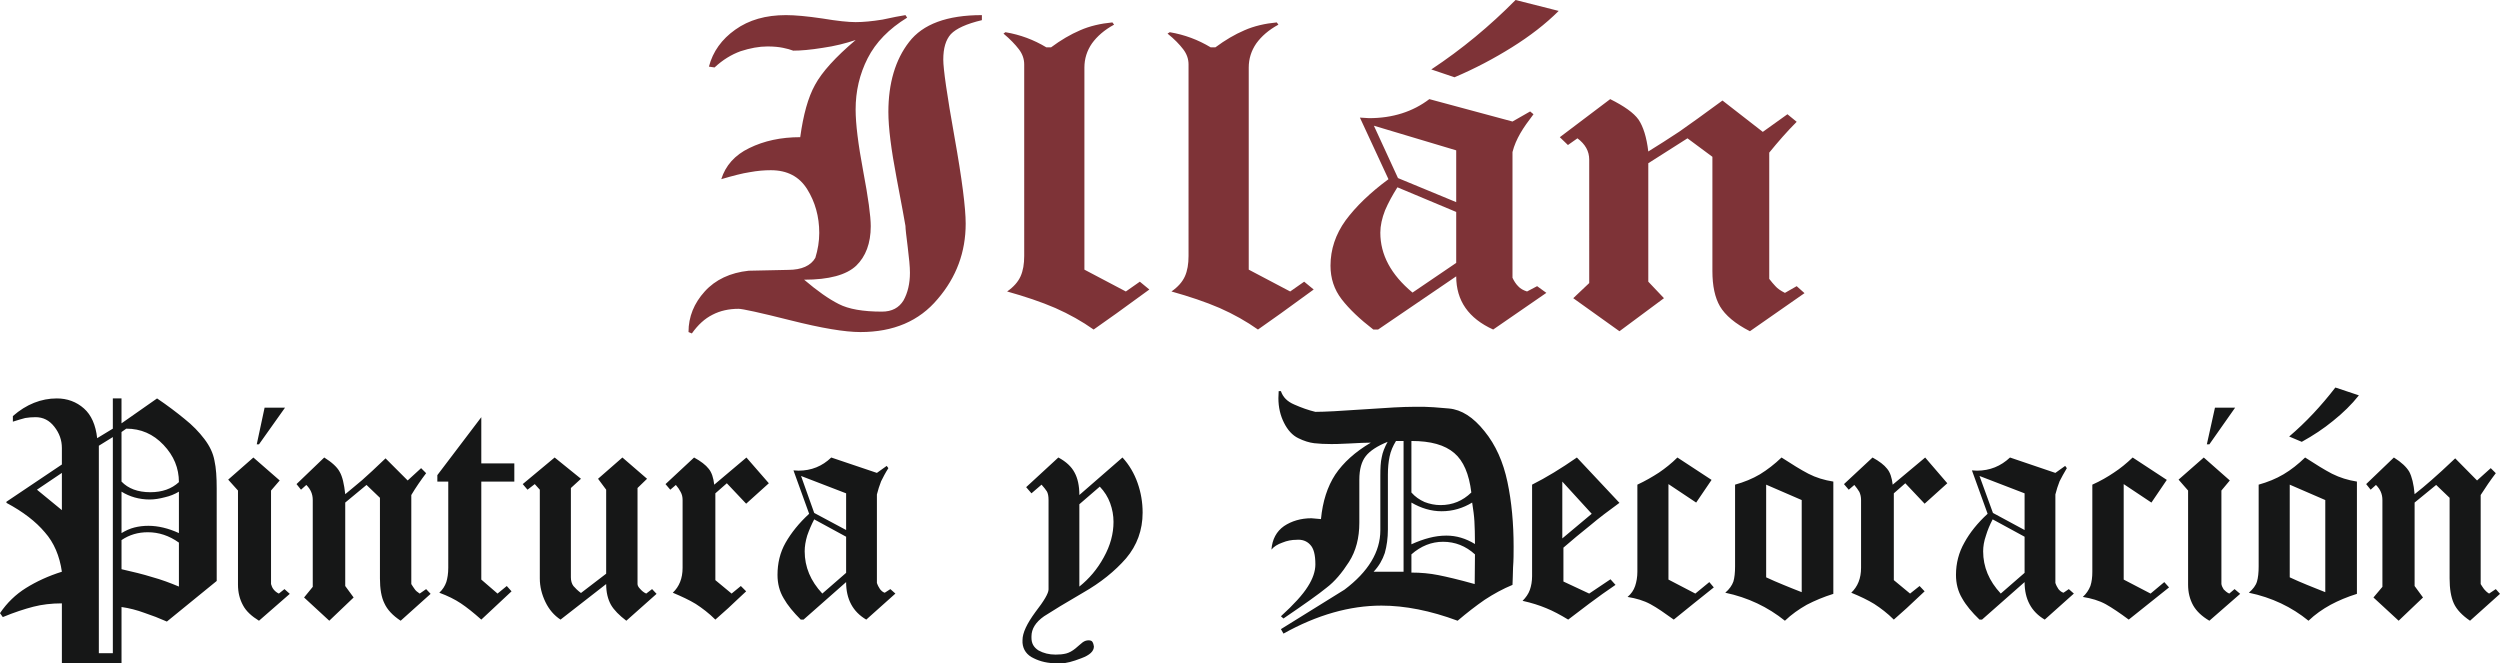
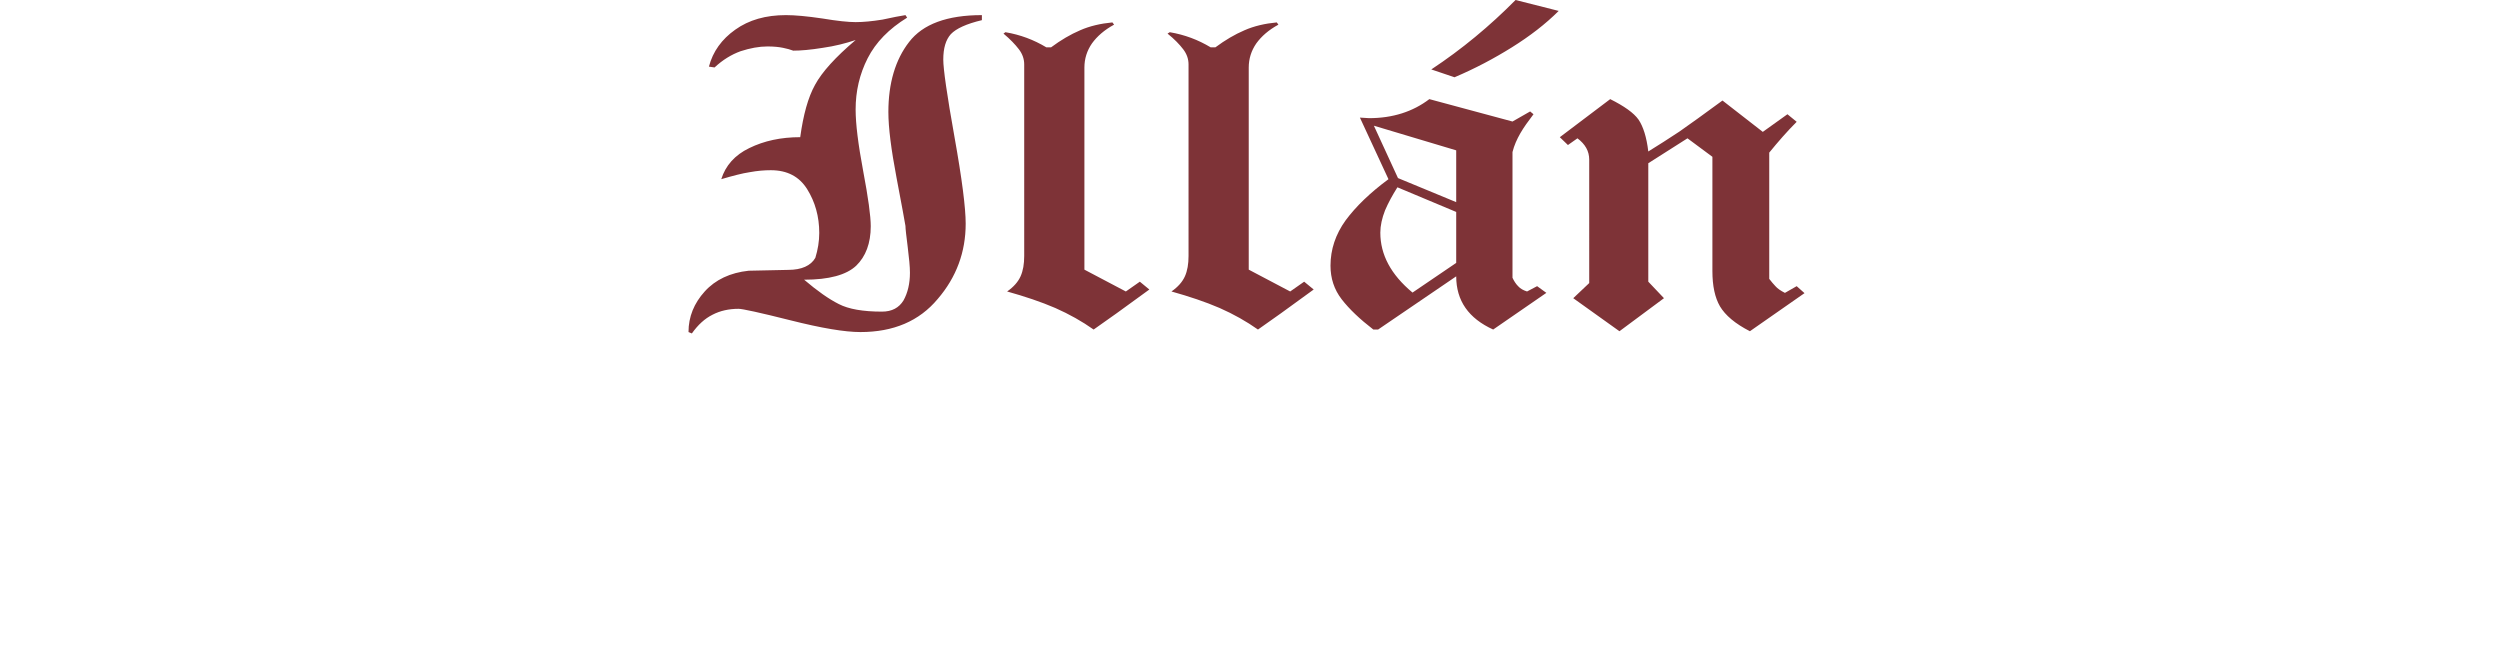
<svg xmlns="http://www.w3.org/2000/svg" version="1.1" id="Layer_1" x="0px" y="0px" width="294.89px" height="78.238px" viewBox="0 0 294.89 78.238" enable-background="new 0 0 294.89 78.238" xml:space="preserve">
  <g>
    <path fill-rule="evenodd" clip-rule="evenodd" fill="#7E3337" d="M115.823,2.377c-1.817,0.43-3.039,0.991-3.666,1.651   c-0.595,0.661-0.892,1.651-0.892,3.005c0,1.09,0.429,4.128,1.321,9.115c0.892,4.987,1.322,8.389,1.322,10.238   c0,3.336-1.09,6.309-3.303,8.884c-2.179,2.609-5.218,3.898-9.115,3.898c-1.849,0-4.59-0.463-8.256-1.388   c-3.666-0.925-5.68-1.354-6.11-1.354c-1.156,0-2.179,0.231-3.071,0.693c-0.924,0.462-1.718,1.189-2.444,2.213l-0.396-0.165   c0-1.817,0.66-3.402,1.916-4.79c1.255-1.387,3.005-2.212,5.185-2.444c1.52-0.033,3.071-0.066,4.657-0.099   c1.584,0,2.675-0.496,3.203-1.42c0.297-0.958,0.462-1.949,0.462-2.939c0-1.949-0.495-3.666-1.42-5.152   c-0.924-1.487-2.344-2.246-4.293-2.246c-0.759,0-1.585,0.066-2.477,0.231c-0.891,0.132-2.014,0.43-3.368,0.826   c0.496-1.585,1.585-2.841,3.302-3.666c1.75-0.858,3.732-1.288,6.011-1.288c0.363-2.642,0.924-4.69,1.75-6.176   c0.825-1.52,2.411-3.27,4.789-5.285c-1.189,0.396-2.477,0.727-3.897,0.925c-1.42,0.231-2.576,0.33-3.467,0.33   c-0.331-0.132-0.727-0.231-1.189-0.33c-0.462-0.099-1.09-0.166-1.85-0.166c-0.991,0-2.048,0.198-3.17,0.562   c-1.09,0.396-2.114,1.024-3.071,1.916L83.622,7.86c0.462-1.784,1.519-3.236,3.104-4.359c1.618-1.156,3.6-1.718,5.978-1.718   c1.09,0,2.51,0.133,4.293,0.396c1.783,0.298,3.071,0.43,3.93,0.43c0.892,0,1.949-0.099,3.17-0.297   c1.189-0.264,2.081-0.429,2.708-0.529l0.198,0.298c-2.146,1.321-3.699,2.906-4.657,4.789c-0.958,1.883-1.42,3.897-1.42,6.044   c0,1.684,0.297,4.095,0.892,7.266c0.594,3.137,0.892,5.317,0.892,6.506c0,2.014-0.594,3.567-1.717,4.656   c-1.156,1.09-3.204,1.651-6.143,1.651c1.552,1.321,2.906,2.279,4.095,2.874c1.156,0.595,2.84,0.892,5.086,0.892   c1.189,0,2.015-0.463,2.543-1.321c0.496-0.891,0.759-1.981,0.759-3.269c0-0.694-0.099-1.718-0.264-3.039   c-0.166-1.321-0.265-2.147-0.265-2.477c-0.066-0.462-0.43-2.378-1.057-5.713c-0.627-3.303-0.958-5.879-0.958-7.729   c0-3.401,0.826-6.176,2.444-8.256c1.618-2.114,4.491-3.171,8.587-3.171V2.377z M135.572,34.149   c-1.09,0.792-2.378,1.717-3.864,2.807c-1.486,1.057-2.378,1.684-2.708,1.916c-1.354-0.958-2.873-1.816-4.524-2.543   c-1.684-0.727-3.567-1.354-5.68-1.948c0.759-0.529,1.288-1.123,1.585-1.784c0.297-0.661,0.43-1.453,0.43-2.41V7.596   c0-0.627-0.198-1.222-0.627-1.783c-0.43-0.562-1.024-1.189-1.817-1.85l0.231-0.165c1.75,0.297,3.336,0.892,4.822,1.784h0.562   c1.156-0.859,2.279-1.52,3.435-2.015c1.123-0.495,2.411-0.792,3.798-0.924l0.198,0.264c-1.156,0.627-2.015,1.388-2.609,2.213   c-0.595,0.859-0.892,1.817-0.892,2.84v23.845l4.888,2.576l1.651-1.156L135.572,34.149z M154.958,34.149   c-1.09,0.792-2.378,1.717-3.865,2.807c-1.485,1.057-2.376,1.684-2.708,1.916c-1.354-0.958-2.873-1.816-4.524-2.543   c-1.685-0.727-3.567-1.354-5.68-1.948c0.759-0.529,1.288-1.123,1.585-1.784c0.297-0.661,0.429-1.453,0.429-2.41V7.596   c0-0.627-0.198-1.222-0.627-1.783c-0.429-0.562-1.023-1.189-1.85-1.85l0.265-0.165c1.75,0.297,3.335,0.892,4.821,1.784h0.562   c1.156-0.859,2.279-1.52,3.435-2.015c1.123-0.495,2.411-0.792,3.798-0.924l0.197,0.264c-1.155,0.627-2.014,1.388-2.608,2.213   c-0.594,0.859-0.892,1.817-0.892,2.84v23.845l4.888,2.576l1.651-1.156L154.958,34.149z M182.403,34.545l-6.274,4.326   c-2.907-1.321-4.36-3.402-4.36-6.275l-9.214,6.275h-0.562c-1.585-1.222-2.84-2.411-3.732-3.567c-0.891-1.156-1.32-2.477-1.32-3.963   c0-1.916,0.595-3.699,1.784-5.35c1.222-1.651,2.905-3.27,5.053-4.854l-3.369-7.266l1.09,0.066c2.773,0,5.151-0.759,7.101-2.245   l9.809,2.642l2.08-1.189l0.397,0.33c-0.628,0.826-1.156,1.553-1.553,2.246s-0.727,1.42-0.925,2.213v14.829   c0.165,0.363,0.396,0.727,0.66,0.991c0.265,0.297,0.628,0.495,1.058,0.627l1.188-0.627L182.403,34.545z M171.768,23.844v-6.11   l-9.71-2.906l2.842,6.176L171.768,23.844z M171.768,31.011V25l-6.935-2.907c-0.563,0.892-1.057,1.784-1.454,2.708   c-0.363,0.925-0.561,1.817-0.561,2.642c0,2.609,1.255,4.954,3.798,7.068L171.768,31.011z M183.856,1.288   c-1.552,1.552-3.402,2.972-5.515,4.293c-2.114,1.321-4.36,2.51-6.771,3.533l-2.74-0.924c3.6-2.378,6.901-5.119,9.94-8.19   L183.856,1.288z M212.853,34.578l-6.44,4.492c-1.75-0.892-2.906-1.883-3.534-2.939c-0.594-1.024-0.891-2.411-0.891-4.162V18.495   l-2.94-2.18l-4.622,2.939v13.97l1.849,1.949l-5.251,3.897l-5.45-3.897l1.883-1.784V18.825c0-0.991-0.462-1.816-1.387-2.51   l-1.123,0.792l-0.958-0.924l5.945-4.491c1.65,0.825,2.773,1.618,3.336,2.41c0.561,0.826,0.957,2.081,1.156,3.766   c1.188-0.727,2.41-1.52,3.665-2.345c1.223-0.859,2.939-2.081,5.086-3.666l4.756,3.699l2.906-2.081l1.09,0.892   c-1.155,1.156-2.213,2.378-3.236,3.633v14.895c0.264,0.33,0.496,0.628,0.727,0.859c0.231,0.264,0.594,0.528,1.123,0.793   l1.387-0.793L212.853,34.578z" />
-     <path fill-rule="evenodd" clip-rule="evenodd" fill="#161717" d="M25.562,68.528l-5.878,4.789c-0.892-0.396-1.75-0.726-2.642-1.024   c-0.892-0.329-1.783-0.561-2.708-0.692v6.638H7.299V71.17c-1.222,0-2.345,0.134-3.369,0.397c-1.023,0.264-2.245,0.66-3.6,1.222   L0,72.326c0.826-1.222,1.85-2.212,3.071-2.972c1.222-0.76,2.642-1.42,4.228-1.916c-0.265-1.849-0.925-3.434-2.015-4.656   c-1.057-1.255-2.543-2.41-4.525-3.468v-0.132l6.54-4.393v-1.948c0-0.925-0.297-1.751-0.892-2.51   c-0.594-0.76-1.321-1.123-2.212-1.123c-0.429,0-0.826,0.033-1.222,0.099c-0.364,0.1-0.859,0.231-1.454,0.43v-0.66   c1.585-1.389,3.336-2.081,5.186-2.081c1.222,0,2.312,0.396,3.203,1.188c0.858,0.76,1.387,1.948,1.553,3.501l1.849-1.123v-3.566   h1.023v2.938l4.195-2.938c1.222,0.826,2.312,1.65,3.236,2.411c0.958,0.759,1.717,1.552,2.345,2.378   c0.627,0.824,1.024,1.65,1.189,2.543c0.198,0.892,0.264,1.98,0.264,3.269V68.528z M21.104,56.871c0-1.651-0.594-3.105-1.816-4.394   s-2.675-1.915-4.393-1.915l-0.562,0.396v5.846c0.792,0.826,1.916,1.255,3.402,1.255C19.122,58.06,20.245,57.664,21.104,56.871   L21.104,56.871z M7.299,60.174v-4.393l-2.939,1.981L7.299,60.174z M21.104,62.882v-4.888c-0.496,0.297-1.057,0.527-1.651,0.659   c-0.627,0.165-1.222,0.266-1.783,0.266c-1.255,0-2.378-0.331-3.336-0.925v4.888c0.496-0.297,0.991-0.529,1.52-0.661   c0.529-0.132,1.057-0.198,1.651-0.198C18.66,62.022,19.881,62.319,21.104,62.882L21.104,62.882z M13.31,77.049V51.554l-1.651,1.023   v24.472H13.31z M21.104,69.189v-5.185c-1.156-0.826-2.378-1.223-3.666-1.223c-1.156,0-2.179,0.298-3.104,0.925v3.435   c1.321,0.297,2.543,0.595,3.6,0.925C19.023,68.363,20.08,68.761,21.104,69.189L21.104,69.189z M33.62,48.086l-3.071,4.326h-0.264   l0.925-4.326H33.62z M34.182,70.049l-3.633,3.17c-0.858-0.528-1.519-1.123-1.882-1.816c-0.396-0.727-0.595-1.52-0.595-2.443v-0.728   v-10.37l-1.155-1.287l2.972-2.609l3.104,2.708l-1.023,1.188v11.031c0.066,0.198,0.132,0.429,0.297,0.627   c0.132,0.165,0.331,0.363,0.627,0.496l0.661-0.529L34.182,70.049z M50.794,70.049l-3.533,3.17   c-0.958-0.627-1.586-1.321-1.916-2.049c-0.363-0.726-0.528-1.717-0.528-2.938V58.72l-1.585-1.519l-2.51,2.08v9.842l0.991,1.354   l-2.873,2.741l-2.973-2.741l1.024-1.255V58.984c0-0.727-0.265-1.287-0.759-1.783l-0.627,0.562l-0.529-0.661l3.27-3.137   c0.892,0.561,1.519,1.122,1.816,1.684c0.33,0.562,0.529,1.453,0.661,2.643c0.627-0.528,1.288-1.058,1.981-1.651   c0.661-0.595,1.619-1.453,2.774-2.576l2.609,2.609l1.585-1.453l0.594,0.594c-0.627,0.826-1.222,1.685-1.75,2.576v10.503   c0.132,0.198,0.264,0.429,0.396,0.594c0.099,0.165,0.331,0.363,0.594,0.529l0.759-0.529L50.794,70.049z M60.668,56.805h-3.896   v11.559l1.915,1.652l1.09-0.893l0.562,0.627l-3.567,3.336c-0.925-0.825-1.718-1.452-2.411-1.916   c-0.693-0.462-1.552-0.891-2.543-1.255c0.396-0.362,0.661-0.792,0.826-1.255c0.132-0.429,0.231-0.989,0.231-1.684V56.805h-1.288   v-0.76l5.185-6.836v5.449h3.896V56.805z M77.446,70.049l-3.567,3.17c-0.826-0.627-1.454-1.255-1.816-1.882   c-0.364-0.661-0.562-1.454-0.562-2.444l-5.383,4.193c-0.76-0.494-1.354-1.188-1.784-2.08c-0.429-0.892-0.66-1.816-0.66-2.774   V57.763l-0.595-0.661l-0.858,0.661l-0.562-0.661l3.765-3.137l3.104,2.51l-1.189,1.089V68.1c0,0.396,0.099,0.76,0.298,1.023   c0.231,0.265,0.495,0.528,0.891,0.825l2.973-2.277v-9.908l-0.958-1.288l2.874-2.51l2.906,2.51L75.2,57.563v11.329   c0,0.165,0.099,0.363,0.297,0.561c0.198,0.231,0.429,0.43,0.727,0.563l0.693-0.529L77.446,70.049z M90.689,57.003l-2.675,2.411   l-2.279-2.411l-1.354,1.188V68.43l1.916,1.586l1.09-0.893l0.627,0.627c-0.595,0.563-1.322,1.223-2.114,1.982   c-0.825,0.728-1.321,1.189-1.519,1.354c-0.76-0.76-1.553-1.354-2.312-1.849c-0.76-0.463-1.685-0.892-2.708-1.322   c0.759-0.726,1.155-1.684,1.155-2.938v-7.992c0-0.363-0.066-0.661-0.231-0.958c-0.132-0.264-0.33-0.562-0.562-0.825l-0.66,0.562   l-0.562-0.661l3.369-3.137c0.792,0.429,1.387,0.891,1.717,1.321c0.363,0.429,0.562,1.056,0.661,1.882l3.798-3.203L90.689,57.003z    M105.617,70.016l-3.435,3.07c-1.585-0.925-2.378-2.41-2.378-4.426l-5.02,4.426h-0.331c-0.858-0.858-1.552-1.684-2.015-2.51   c-0.496-0.826-0.727-1.75-0.727-2.773c0-1.354,0.297-2.643,0.958-3.798c0.661-1.156,1.585-2.313,2.774-3.402l-1.849-5.119   l0.594,0.033c1.519,0,2.807-0.529,3.864-1.552l5.384,1.816l1.156-0.826l0.198,0.265c-0.363,0.562-0.627,1.089-0.859,1.552   c-0.198,0.495-0.363,1.024-0.495,1.552v10.438c0.099,0.297,0.231,0.527,0.363,0.726c0.166,0.198,0.331,0.363,0.562,0.429   l0.661-0.429L105.617,70.016z M99.805,62.518v-4.326l-5.317-2.048l1.553,4.36L99.805,62.518z M99.805,67.571v-4.261l-3.765-2.048   c-0.331,0.628-0.595,1.255-0.826,1.916c-0.198,0.661-0.297,1.288-0.297,1.85c0,1.85,0.693,3.5,2.081,4.987L99.805,67.571z    M134.779,60.471c0,2.047-0.661,3.864-1.949,5.383c-1.321,1.519-3.005,2.874-5.086,4.062c-2.047,1.189-3.567,2.114-4.59,2.775   c-0.991,0.693-1.486,1.486-1.486,2.378v0.165c0,0.66,0.265,1.123,0.826,1.486c0.595,0.329,1.255,0.494,2.015,0.494   c0.462,0,0.858-0.032,1.255-0.132c0.363-0.099,0.727-0.297,1.09-0.594c0.33-0.297,0.627-0.529,0.858-0.727   c0.231-0.165,0.462-0.231,0.693-0.231s0.396,0.066,0.462,0.198c0.099,0.165,0.132,0.33,0.165,0.529   c0,0.561-0.496,1.022-1.486,1.387c-1.024,0.396-1.784,0.594-2.345,0.594h-0.594c-0.991,0-1.882-0.198-2.675-0.594   c-0.793-0.364-1.255-0.991-1.321-1.817v-0.33c0-0.858,0.528-1.948,1.519-3.303c1.024-1.321,1.552-2.212,1.552-2.675V58.984   c0-0.463-0.066-0.793-0.198-1.023c-0.132-0.198-0.33-0.463-0.627-0.793l-1.189,1.023l-0.627-0.727l3.798-3.5   c0.925,0.495,1.552,1.089,1.916,1.783c0.363,0.661,0.562,1.552,0.562,2.642l5.086-4.425c0.792,0.858,1.387,1.882,1.783,3.005   C134.581,58.093,134.779,59.249,134.779,60.471L134.779,60.471z M131.345,61.561c0-0.76-0.132-1.487-0.396-2.213   c-0.264-0.727-0.661-1.354-1.222-1.949l-2.411,2.081v9.71c1.156-0.925,2.114-2.048,2.873-3.435   C130.981,64.335,131.345,62.947,131.345,61.561L131.345,61.561z M178.54,64.5c0,0.76,0,1.585-0.066,2.41   c-0.033,0.859-0.033,1.553-0.066,2.081c-1.122,0.462-2.213,1.058-3.27,1.75c-1.057,0.728-2.114,1.552-3.204,2.478   c-3.203-1.189-6.209-1.783-8.982-1.783c-3.732,0-7.596,1.09-11.559,3.302l-0.299-0.528c2.512-1.552,4.987-3.104,7.498-4.656   c2.808-2.114,4.228-4.458,4.228-7.002v-6.407c0-0.924,0.032-1.65,0.165-2.212c0.099-0.562,0.329-1.155,0.693-1.816   c-1.222,0.494-2.081,1.057-2.575,1.684c-0.496,0.628-0.761,1.553-0.761,2.775v5.086c0,1.782-0.396,3.334-1.222,4.623   c-0.826,1.288-1.684,2.312-2.642,3.038c-0.926,0.76-2.609,1.949-5.086,3.633l-0.299-0.264c1.521-1.387,2.577-2.543,3.172-3.501   c0.595-0.925,0.892-1.817,0.892-2.608c0-1.156-0.198-1.917-0.628-2.346c-0.396-0.429-0.958-0.628-1.618-0.562   c-0.528,0-1.09,0.099-1.65,0.331c-0.563,0.197-0.991,0.462-1.288,0.824c0.099-1.222,0.594-2.146,1.485-2.773   c0.892-0.594,1.981-0.925,3.236-0.925l1.123,0.099c0.197-2.08,0.76-3.831,1.685-5.251c0.957-1.42,2.345-2.675,4.194-3.765   c-0.528,0-1.388,0.033-2.543,0.099c-1.156,0.066-1.883,0.066-2.114,0.066c-0.759,0-1.42-0.033-2.014-0.099   c-0.563-0.066-1.223-0.265-1.883-0.595c-0.693-0.331-1.256-0.958-1.685-1.816c-0.43-0.858-0.661-1.816-0.661-2.906l0.033-0.826   h0.264c0.232,0.694,0.728,1.223,1.587,1.585c0.824,0.364,1.65,0.661,2.477,0.859c1.057,0,2.938-0.1,5.746-0.297   c2.774-0.198,4.689-0.297,5.779-0.297c0.462,0,0.925,0,1.354,0c0.463,0,1.42,0.065,2.874,0.197   c1.485,0.133,2.873,1.024,4.193,2.676c1.321,1.617,2.213,3.633,2.708,5.978C178.308,59.183,178.54,61.759,178.54,64.5L178.54,64.5z    M173.552,58.093c-0.265-2.18-0.925-3.732-2.015-4.657c-1.123-0.958-2.774-1.42-5.053-1.42v6.077   c0.429,0.495,0.958,0.859,1.552,1.123c0.595,0.23,1.222,0.363,1.883,0.363C171.339,59.579,172.528,59.084,173.552,58.093   L173.552,58.093z M165.559,67.438V52.016h-0.892c-0.363,0.594-0.627,1.189-0.759,1.85c-0.132,0.628-0.198,1.321-0.198,2.113v6.473   c0,1.024-0.132,1.949-0.364,2.775c-0.264,0.792-0.692,1.552-1.32,2.212H165.559z M173.981,64.17c0-1.156-0.032-2.048-0.065-2.675   c-0.033-0.629-0.132-1.354-0.265-2.214c-1.09,0.66-2.278,1.024-3.6,1.024c-1.255,0-2.444-0.364-3.566-1.024v4.921   c0.727-0.329,1.452-0.595,2.113-0.76c0.627-0.165,1.321-0.264,2.014-0.264C171.801,63.179,172.891,63.509,173.981,64.17   L173.981,64.17z M173.981,65.392c-1.09-0.991-2.345-1.486-3.765-1.486c-1.354,0-2.609,0.495-3.731,1.486v2.147   c1.122,0,2.18,0.099,3.169,0.297c0.991,0.197,2.411,0.527,4.295,1.057L173.981,65.392z M191.023,59.314   c-1.222,0.893-2.378,1.75-3.468,2.675c-1.123,0.893-2.147,1.75-3.139,2.609v3.996l3.039,1.421l2.511-1.686l0.594,0.661   c-1.023,0.693-2.047,1.42-3.104,2.213c-1.057,0.792-1.883,1.42-2.477,1.882c-0.925-0.561-1.784-1.023-2.609-1.354   c-0.793-0.33-1.718-0.628-2.773-0.859c0.396-0.396,0.693-0.824,0.857-1.287c0.165-0.463,0.265-1.024,0.265-1.618v-10.8   c1.651-0.826,3.435-1.915,5.285-3.203L191.023,59.314z M187.753,60.603l-3.469-3.798v6.704L187.753,60.603z M202.153,69.288   c-1.585,1.255-3.171,2.543-4.723,3.798c-1.058-0.76-1.949-1.387-2.741-1.815c-0.793-0.43-1.686-0.694-2.708-0.859   c0.429-0.362,0.726-0.793,0.891-1.288c0.165-0.496,0.266-1.057,0.266-1.685V57.168c0.924-0.429,1.782-0.925,2.543-1.42   c0.726-0.495,1.485-1.09,2.179-1.783l4.03,2.642l-1.817,2.675l-3.269-2.18v11.262l3.17,1.652l1.65-1.355L202.153,69.288z    M216.254,70.049c-1.156,0.362-2.179,0.792-3.137,1.288c-0.925,0.527-1.784,1.123-2.576,1.882c-2.015-1.618-4.36-2.741-7.035-3.304   c0.495-0.429,0.793-0.857,0.958-1.32c0.132-0.43,0.198-1.056,0.198-1.783v-9.644c1.057-0.297,2.048-0.693,2.938-1.223   c0.859-0.527,1.719-1.188,2.543-1.98c1.223,0.792,2.279,1.453,3.171,1.915c0.893,0.462,1.883,0.76,2.939,0.925V70.049z    M212.522,69.85V58.984l-4.193-1.816V68.1c0.627,0.297,1.321,0.594,2.048,0.892C211.102,69.288,211.83,69.586,212.522,69.85   L212.522,69.85z M229.696,57.003l-2.675,2.411l-2.279-2.411l-1.354,1.188V68.43l1.916,1.586l1.123-0.893l0.594,0.627   c-0.594,0.563-1.288,1.223-2.114,1.982c-0.824,0.728-1.32,1.189-1.519,1.354c-0.76-0.76-1.552-1.354-2.312-1.849   c-0.76-0.463-1.651-0.892-2.708-1.322c0.76-0.726,1.155-1.684,1.155-2.938v-7.992c0-0.363-0.065-0.661-0.197-0.958   c-0.165-0.264-0.364-0.562-0.596-0.825l-0.659,0.562l-0.563-0.661l3.369-3.137c0.793,0.429,1.387,0.891,1.717,1.321   c0.364,0.429,0.562,1.056,0.661,1.882l3.831-3.203L229.696,57.003z M244.624,70.016l-3.435,3.07   c-1.585-0.925-2.377-2.41-2.377-4.426l-5.021,4.426h-0.297c-0.891-0.858-1.585-1.684-2.047-2.51   c-0.496-0.826-0.727-1.75-0.727-2.773c0-1.354,0.33-2.643,0.991-3.798c0.627-1.156,1.552-2.313,2.74-3.402l-1.849-5.119   l0.594,0.033c1.52,0,2.807-0.529,3.897-1.552l5.351,1.816l1.155-0.826l0.198,0.265c-0.331,0.562-0.628,1.089-0.858,1.552   c-0.198,0.495-0.363,1.024-0.495,1.552v10.438c0.099,0.297,0.231,0.527,0.363,0.726c0.165,0.198,0.362,0.363,0.594,0.429   l0.628-0.429L244.624,70.016z M238.812,62.518v-4.326l-5.318-2.048l1.586,4.36L238.812,62.518z M238.812,67.571v-4.261   l-3.765-2.048c-0.331,0.628-0.596,1.255-0.793,1.916c-0.231,0.661-0.33,1.288-0.33,1.85c0,1.85,0.692,3.5,2.079,4.987   L238.812,67.571z M255.852,69.288c-1.585,1.255-3.17,2.543-4.755,3.798c-1.023-0.76-1.948-1.387-2.709-1.815   c-0.791-0.43-1.684-0.694-2.707-0.859c0.396-0.362,0.693-0.793,0.892-1.288c0.165-0.496,0.23-1.057,0.23-1.685V57.168   c0.958-0.429,1.817-0.925,2.543-1.42c0.761-0.495,1.486-1.09,2.214-1.783l4.028,2.642l-1.815,2.675l-3.271-2.18v11.262l3.171,1.652   l1.618-1.355L255.852,69.288z M263.647,48.086l-3.039,4.326h-0.297l0.958-4.326H263.647z M264.242,70.049l-3.634,3.17   c-0.891-0.528-1.519-1.123-1.914-1.816c-0.397-0.727-0.596-1.52-0.596-2.443v-0.728v-10.37l-1.123-1.287l2.974-2.609l3.07,2.708   l-0.991,1.188v11.031c0.033,0.198,0.133,0.429,0.266,0.627c0.165,0.165,0.363,0.363,0.66,0.496l0.628-0.529L264.242,70.049z    M278.013,70.049c-1.156,0.362-2.179,0.792-3.104,1.288c-0.958,0.527-1.816,1.123-2.608,1.882   c-1.982-1.618-4.327-2.741-7.035-3.304c0.495-0.429,0.826-0.857,0.958-1.32c0.132-0.43,0.198-1.056,0.198-1.783v-9.644   c1.057-0.297,2.048-0.693,2.938-1.223c0.893-0.527,1.719-1.188,2.543-1.98c1.223,0.792,2.279,1.453,3.171,1.915   c0.926,0.462,1.882,0.76,2.939,0.925V70.049z M274.281,69.85V58.984l-4.193-1.816V68.1c0.627,0.297,1.32,0.594,2.048,0.892   C272.894,69.288,273.588,69.586,274.281,69.85L274.281,69.85z M278.245,46.633c-0.858,1.089-1.883,2.08-3.038,3.005   c-1.123,0.925-2.379,1.75-3.699,2.478l-1.486-0.627c1.981-1.686,3.765-3.601,5.449-5.78L278.245,46.633z M294.89,70.049   l-3.534,3.17c-0.925-0.627-1.585-1.321-1.915-2.049c-0.331-0.726-0.496-1.717-0.496-2.938V58.72l-1.585-1.519l-2.543,2.08v9.842   l0.991,1.354l-2.874,2.741l-2.972-2.741l1.057-1.255V58.984c0-0.727-0.264-1.287-0.76-1.783l-0.627,0.562l-0.529-0.661l3.27-3.137   c0.893,0.561,1.486,1.122,1.816,1.684c0.298,0.562,0.529,1.453,0.628,2.643c0.66-0.528,1.321-1.058,1.98-1.651   c0.694-0.595,1.619-1.453,2.809-2.576l2.576,2.609l1.617-1.453l0.596,0.594c-0.628,0.826-1.223,1.685-1.784,2.576v10.503   c0.132,0.198,0.264,0.429,0.396,0.594s0.33,0.363,0.595,0.529l0.793-0.529L294.89,70.049z" />
  </g>
</svg>